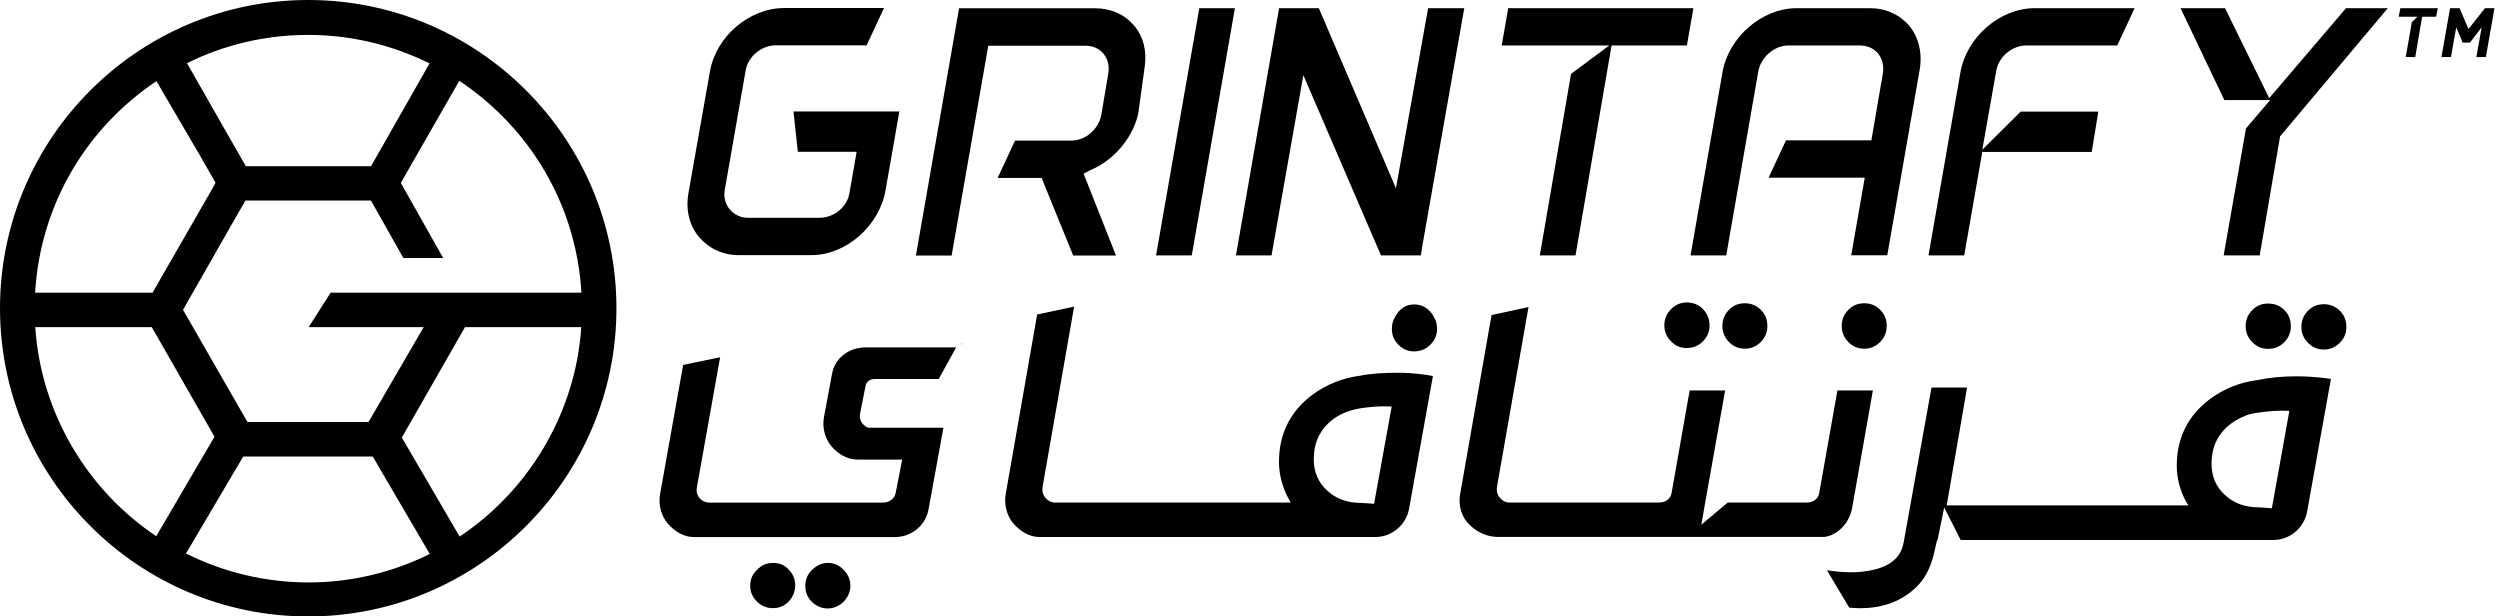
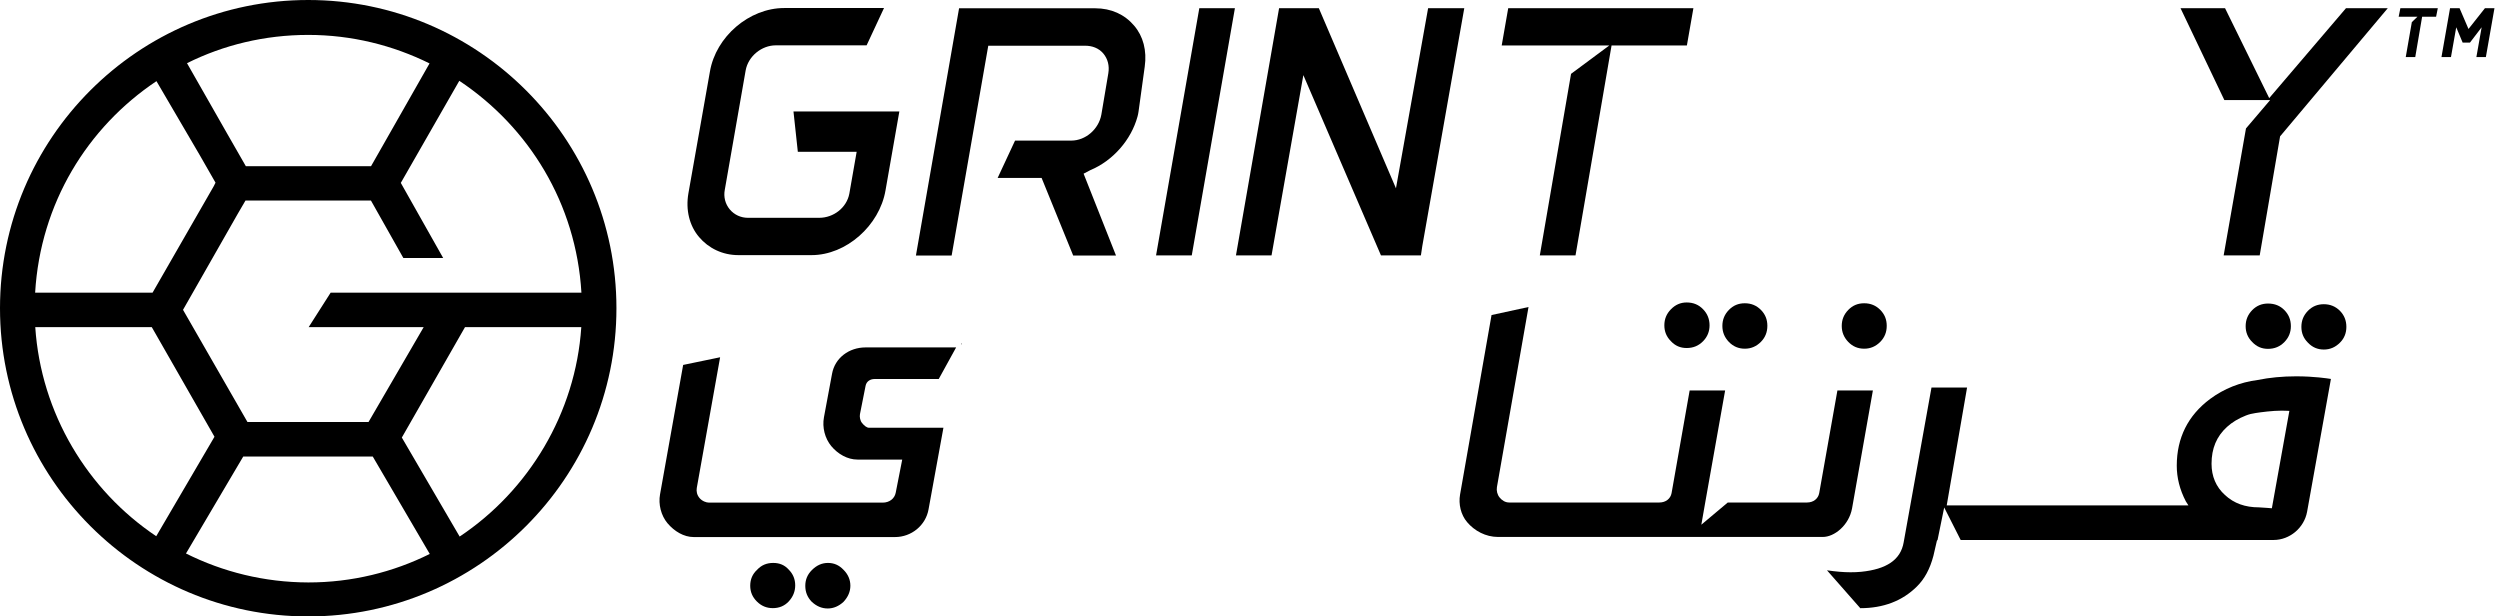
<svg xmlns="http://www.w3.org/2000/svg" width="146" height="36" viewBox="0 0 146 36" fill="none">
  <path d="M140.082 0.978H141.178L140.851 1.292L140.496 3.331H141.051L141.452 0.978H142.268L142.368 0.477H140.182L140.082 0.978Z" fill="black" />
  <path d="M145.122 0.477L144.16 1.693L143.638 0.477H143.083L142.582 3.331H143.137L143.444 1.593L143.819 2.488H144.246L144.928 1.593L144.621 3.331H145.175L145.677 0.477H145.122Z" fill="black" />
  <path d="M46.593 8.864H50.029L49.601 11.31C49.447 12.132 48.678 12.72 47.843 12.72H43.679C43.271 12.72 42.883 12.547 42.616 12.226C42.355 11.912 42.248 11.497 42.328 11.083L43.545 4.118C43.692 3.283 44.481 2.648 45.303 2.648H50.61L51.626 0.469H45.797C43.752 0.469 41.807 2.14 41.46 4.178L40.203 11.29C40.036 12.253 40.257 13.175 40.825 13.843C41.379 14.498 42.195 14.899 43.124 14.899H47.395C49.42 14.899 51.359 13.175 51.713 11.123L52.522 6.511H46.339L46.593 8.864Z" fill="black" />
  <path d="M63.964 0.484H56.01L53.49 14.922H55.576L57.715 2.67H63.369C63.777 2.67 64.165 2.804 64.439 3.131C64.693 3.439 64.8 3.84 64.726 4.281L64.319 6.694C64.165 7.549 63.396 8.211 62.561 8.211H59.279L58.263 10.39H60.829L62.674 14.922H65.174L63.282 10.143L63.677 9.936C65.007 9.381 66.063 8.158 66.431 6.807C66.457 6.714 66.477 6.614 66.491 6.513L66.852 3.893C66.985 2.957 66.765 2.115 66.23 1.494C65.675 0.839 64.887 0.484 63.964 0.484Z" fill="black" />
  <path d="M67.514 14.914H69.599L72.119 0.477H70.04L67.514 14.914Z" fill="black" />
  <path d="M81.524 10.997L77.019 0.477H74.699L72.18 14.914H74.258L76.116 4.387L80.648 14.914H82.981L83.061 14.379L85.514 0.477H83.402L81.524 10.997Z" fill="black" />
  <path d="M98.895 0.477H88.08L87.699 2.656H93.982L91.749 4.313L89.925 14.914H92.01L94.115 2.656H98.514L98.895 0.477Z" fill="black" />
-   <path d="M109.201 0.477H104.93C102.885 0.477 100.94 2.188 100.592 4.226L98.728 14.914H100.813L102.684 4.173C102.832 3.337 103.62 2.656 104.442 2.656H108.606C109.008 2.656 109.395 2.789 109.676 3.123C109.93 3.424 110.037 3.859 109.957 4.3L109.288 8.197H104.302L103.286 10.376H108.901L108.112 14.907H110.217L112.109 4.073C112.276 3.103 112.055 2.168 111.494 1.499C110.939 0.851 110.124 0.477 109.201 0.477Z" fill="black" />
-   <path d="M114.489 4.226L112.624 14.914H114.71L115.766 8.872H122.156L122.543 6.519H118.005L115.766 8.745L116.581 4.133C116.728 3.297 117.517 2.656 118.339 2.656H123.646L124.662 0.477H118.834C116.782 0.477 114.837 2.181 114.489 4.226Z" fill="black" />
  <path d="M132.522 5.73L129.942 0.477H127.342L129.902 5.844H132.576L131.165 7.501L129.862 14.914H131.967L133.157 7.963L139.447 0.477H137.007L132.522 5.73Z" fill="black" />
  <path d="M56.152 20.14L56.165 20.06H56.132L56.152 20.14Z" fill="black" />
  <path d="M45.157 32.875C44.776 32.875 44.468 33.002 44.214 33.276C43.947 33.523 43.813 33.831 43.813 34.205C43.813 34.566 43.94 34.867 44.201 35.127C44.462 35.388 44.769 35.515 45.13 35.515C45.504 35.515 45.812 35.388 46.059 35.127C46.313 34.853 46.44 34.539 46.44 34.185C46.44 33.824 46.313 33.517 46.059 33.263C45.825 33.002 45.531 32.875 45.157 32.875Z" fill="black" />
  <path d="M48.352 32.875C47.998 32.875 47.69 33.015 47.41 33.296C47.156 33.55 47.029 33.851 47.029 34.212C47.029 34.573 47.149 34.873 47.396 35.134C47.677 35.402 47.991 35.535 48.339 35.535C48.673 35.535 48.987 35.402 49.261 35.148C49.529 34.86 49.662 34.546 49.662 34.205C49.662 33.858 49.529 33.543 49.261 33.276C49.001 33.002 48.706 32.875 48.352 32.875Z" fill="black" />
-   <path d="M83.483 18.156C83.236 17.902 82.942 17.781 82.581 17.781C82.24 17.781 81.959 17.902 81.719 18.156C81.625 18.249 81.558 18.356 81.498 18.463C81.358 18.677 81.284 18.924 81.284 19.198C81.284 19.566 81.404 19.867 81.658 20.121C81.912 20.388 82.22 20.522 82.581 20.522C82.962 20.522 83.276 20.388 83.543 20.121C83.797 19.867 83.924 19.559 83.924 19.198C83.924 18.924 83.858 18.684 83.71 18.47C83.657 18.356 83.583 18.256 83.483 18.156Z" fill="black" />
  <path d="M136.654 18.153C136.393 17.893 136.079 17.766 135.711 17.766C135.343 17.766 135.036 17.893 134.782 18.153C134.528 18.414 134.401 18.721 134.401 19.089C134.401 19.457 134.528 19.758 134.782 20.011C135.036 20.279 135.343 20.413 135.711 20.413C136.079 20.413 136.386 20.279 136.654 20.011C136.907 19.758 137.028 19.45 137.028 19.089C137.028 18.721 136.907 18.414 136.654 18.153Z" fill="black" />
  <path d="M132.45 20.373C132.838 20.373 133.152 20.24 133.412 19.972C133.66 19.718 133.787 19.411 133.787 19.05C133.787 18.682 133.666 18.375 133.412 18.114C133.158 17.854 132.844 17.727 132.45 17.727C132.089 17.727 131.781 17.854 131.527 18.114C131.273 18.375 131.146 18.682 131.146 19.05C131.146 19.411 131.273 19.718 131.527 19.972C131.781 20.24 132.082 20.373 132.45 20.373Z" fill="black" />
  <path d="M98.501 20.324C98.889 20.324 99.203 20.191 99.464 19.923C99.711 19.669 99.838 19.362 99.838 19.001C99.838 18.633 99.711 18.319 99.464 18.065C99.21 17.798 98.895 17.664 98.501 17.664C98.14 17.664 97.84 17.798 97.579 18.065C97.325 18.326 97.198 18.633 97.198 19.001C97.198 19.362 97.325 19.669 97.579 19.923C97.833 20.197 98.134 20.324 98.501 20.324Z" fill="black" />
  <path d="M101.897 20.364C102.264 20.364 102.572 20.231 102.839 19.963C103.093 19.703 103.214 19.395 103.214 19.028C103.214 18.66 103.093 18.359 102.839 18.099C102.579 17.838 102.271 17.711 101.897 17.711C101.523 17.711 101.222 17.838 100.968 18.099C100.714 18.359 100.587 18.667 100.587 19.034C100.587 19.402 100.714 19.703 100.968 19.97C101.222 20.231 101.529 20.364 101.897 20.364Z" fill="black" />
  <path d="M108.868 20.364C109.236 20.364 109.543 20.231 109.81 19.963C110.064 19.703 110.185 19.395 110.185 19.028C110.185 18.66 110.064 18.359 109.81 18.099C109.55 17.838 109.242 17.711 108.868 17.711C108.494 17.711 108.193 17.838 107.939 18.099C107.685 18.359 107.558 18.667 107.558 19.034C107.558 19.402 107.685 19.703 107.939 19.97C108.193 20.231 108.494 20.364 108.868 20.364Z" fill="black" />
  <path d="M50.551 22.528C50.604 22.267 50.825 22.134 51.079 22.134H54.822L55.838 20.289H50.551C49.581 20.289 48.759 20.904 48.592 21.826L48.118 24.373C48.011 24.961 48.171 25.596 48.545 26.051C48.933 26.518 49.495 26.839 50.076 26.839H52.69L52.309 28.778C52.242 29.125 51.934 29.353 51.553 29.353H41.407C41.247 29.353 41.013 29.272 40.852 29.085C40.705 28.911 40.658 28.698 40.692 28.497L42.055 20.864L39.896 21.312L38.546 28.871C38.439 29.453 38.606 30.108 38.981 30.556C39.382 31.03 39.937 31.364 40.511 31.364H52.269C53.231 31.364 54.06 30.683 54.227 29.747L55.096 24.981H50.751C50.611 24.981 50.457 24.848 50.337 24.694C50.236 24.573 50.19 24.346 50.223 24.179L50.551 22.528Z" fill="black" />
-   <path fill-rule="evenodd" clip-rule="evenodd" d="M79.418 21.943C80.107 21.803 80.862 21.77 81.671 21.77C82.626 21.77 83.385 21.905 83.613 21.946C83.657 21.953 83.681 21.958 83.683 21.957L82.292 29.703C82.125 30.646 81.283 31.361 80.334 31.361H60.69C60.122 31.361 59.567 31.027 59.166 30.552C58.791 30.105 58.631 29.45 58.731 28.868L60.569 18.367L62.728 17.906L60.883 28.454C60.85 28.661 60.904 28.895 61.044 29.062C61.171 29.216 61.358 29.349 61.599 29.349H75.374L75.221 29.069C74.867 28.387 74.693 27.672 74.693 26.97C74.693 25.346 75.348 24.022 76.638 23.06C77.46 22.451 78.396 22.077 79.418 21.943ZM80.086 29.41L80.246 29.423L81.276 23.742L81.082 23.735C80.995 23.729 80.908 23.729 80.821 23.729C80.374 23.729 79.865 23.782 79.505 23.836C79.037 23.902 78.582 24.043 78.174 24.277C77.967 24.39 77.787 24.524 77.626 24.671C77.018 25.226 76.724 25.928 76.724 26.823C76.724 27.559 76.985 28.174 77.506 28.648C78.034 29.136 78.682 29.37 79.498 29.37C79.581 29.37 79.779 29.386 79.929 29.398C79.996 29.403 80.053 29.408 80.086 29.41Z" fill="black" />
  <path d="M108.161 29.687L109.377 22.802H107.305L106.242 28.798C106.182 29.125 105.901 29.346 105.534 29.346H100.902L99.358 30.643L99.585 29.346L100.748 22.802H98.676L97.62 28.798C97.56 29.125 97.279 29.346 96.911 29.346H88.135C87.895 29.346 87.707 29.212 87.581 29.058C87.44 28.891 87.387 28.657 87.42 28.45L89.265 17.93L87.106 18.398L85.268 28.878C85.168 29.446 85.315 30.061 85.676 30.489C86.11 31.004 86.765 31.358 87.487 31.358H106.443C107.125 31.364 107.98 30.676 108.161 29.687Z" fill="black" />
-   <path fill-rule="evenodd" clip-rule="evenodd" d="M131.848 22.191C132.537 22.05 133.292 21.977 134.101 21.977C135.145 21.977 135.944 22.102 136.099 22.126C136.115 22.129 136.125 22.13 136.126 22.13L134.736 29.877C134.569 30.82 133.726 31.535 132.777 31.535H123.44H122.938H114.503L113.541 29.636L113.153 31.535H113.146L113.113 31.588L112.912 32.457C112.712 33.226 112.391 33.814 111.943 34.255C111.094 35.097 109.985 35.518 108.641 35.518C108.434 35.518 108.214 35.505 107.993 35.485L106.696 33.306C107.211 33.38 107.652 33.42 108.067 33.42C108.28 33.42 108.494 33.413 108.688 33.393C110.165 33.246 111.001 32.698 111.175 31.668L112.799 22.632H114.877L113.688 29.516H122.938H123.44H127.804L127.651 29.276C127.296 28.594 127.123 27.899 127.123 27.197C127.123 25.573 127.778 24.262 129.068 23.3C129.89 22.692 130.826 22.324 131.848 22.191ZM132.516 29.67L132.677 29.683L133.699 23.995L133.506 23.988C133.425 23.982 133.338 23.982 133.252 23.982C132.71 23.982 132.068 24.069 131.721 24.122C131.527 24.149 131.333 24.196 131.153 24.269C130.725 24.436 130.351 24.663 130.057 24.931C129.448 25.486 129.154 26.188 129.154 27.083C129.154 27.818 129.415 28.433 129.936 28.908C130.464 29.396 131.113 29.63 131.928 29.63C132.011 29.63 132.209 29.646 132.359 29.658C132.426 29.663 132.483 29.668 132.516 29.67Z" fill="black" />
+   <path fill-rule="evenodd" clip-rule="evenodd" d="M131.848 22.191C132.537 22.05 133.292 21.977 134.101 21.977C135.145 21.977 135.944 22.102 136.099 22.126C136.115 22.129 136.125 22.13 136.126 22.13L134.736 29.877C134.569 30.82 133.726 31.535 132.777 31.535H123.44H122.938H114.503L113.541 29.636L113.153 31.535H113.146L113.113 31.588L112.912 32.457C112.712 33.226 112.391 33.814 111.943 34.255C111.094 35.097 109.985 35.518 108.641 35.518L106.696 33.306C107.211 33.38 107.652 33.42 108.067 33.42C108.28 33.42 108.494 33.413 108.688 33.393C110.165 33.246 111.001 32.698 111.175 31.668L112.799 22.632H114.877L113.688 29.516H122.938H123.44H127.804L127.651 29.276C127.296 28.594 127.123 27.899 127.123 27.197C127.123 25.573 127.778 24.262 129.068 23.3C129.89 22.692 130.826 22.324 131.848 22.191ZM132.516 29.67L132.677 29.683L133.699 23.995L133.506 23.988C133.425 23.982 133.338 23.982 133.252 23.982C132.71 23.982 132.068 24.069 131.721 24.122C131.527 24.149 131.333 24.196 131.153 24.269C130.725 24.436 130.351 24.663 130.057 24.931C129.448 25.486 129.154 26.188 129.154 27.083C129.154 27.818 129.415 28.433 129.936 28.908C130.464 29.396 131.113 29.63 131.928 29.63C132.011 29.63 132.209 29.646 132.359 29.658C132.426 29.663 132.483 29.668 132.516 29.67Z" fill="black" />
  <path fill-rule="evenodd" clip-rule="evenodd" d="M18 0C8.074 0 0 8.074 0 18C0 27.926 8.074 36 18 36C27.926 36 36 27.926 36 18C36 8.074 27.926 0 18 0ZM33.955 17.091H27.044H24.718H19.31L18.027 19.103H24.744L21.523 24.644H14.451L10.688 18.094L13.889 12.479L14.337 11.711H21.663L23.555 15.066H25.881L23.407 10.681L26.823 4.719C30.887 7.426 33.647 11.884 33.955 17.091ZM21.669 9.706L25.085 3.703C22.946 2.647 20.547 2.039 18 2.039C15.46 2.039 13.054 2.627 10.921 3.69L13.261 7.794L14.357 9.706H21.669ZM9.137 4.739L11.671 9.07L12.586 10.668L12.479 10.881L8.91 17.091H2.052C2.36 11.884 5.1 7.439 9.137 4.739ZM8.863 19.103H2.059C2.393 24.143 5.113 28.628 9.124 31.315L12.526 25.506L8.863 19.103ZM10.861 32.324L14.204 26.663H21.77L25.098 32.351C22.959 33.414 20.553 34.015 18.007 34.015C15.44 34.009 13.014 33.4 10.861 32.324ZM23.467 25.553L26.843 31.335C30.866 28.654 33.613 24.143 33.948 19.103H27.157L23.467 25.553Z" fill="black" />
</svg>